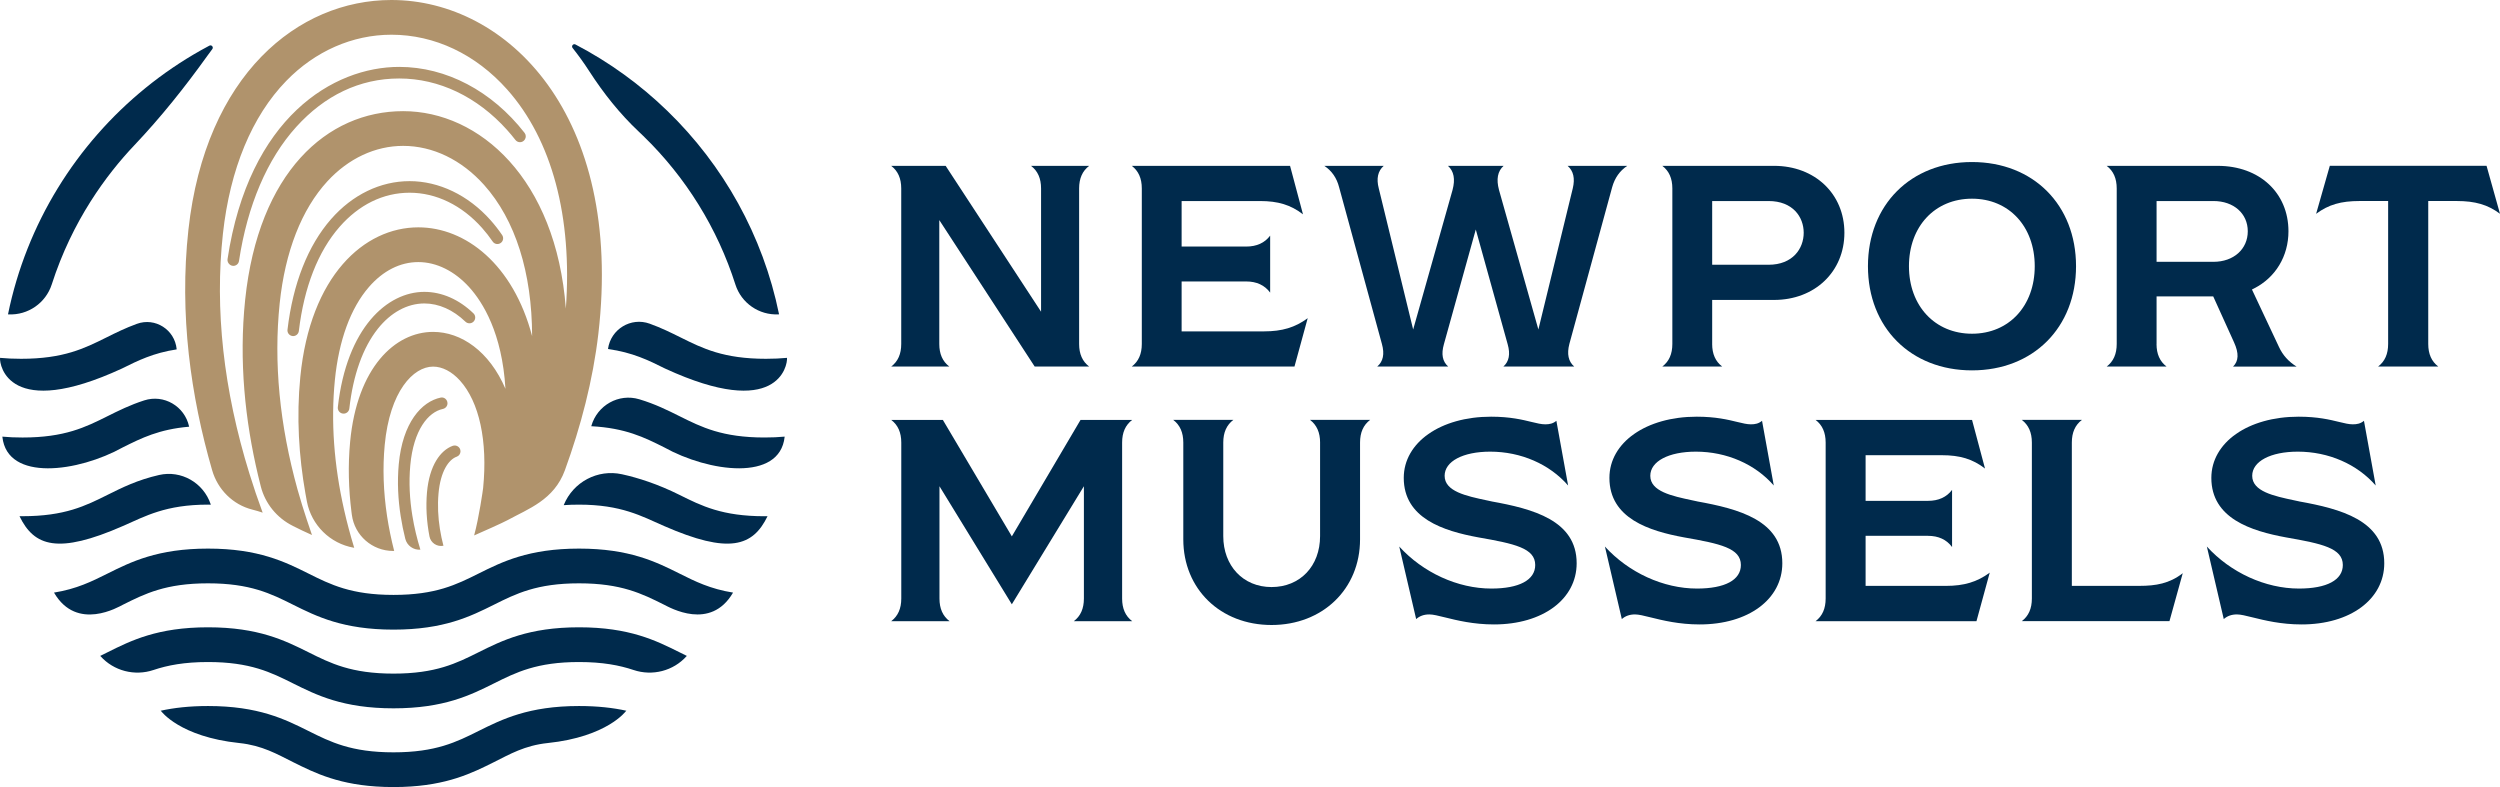
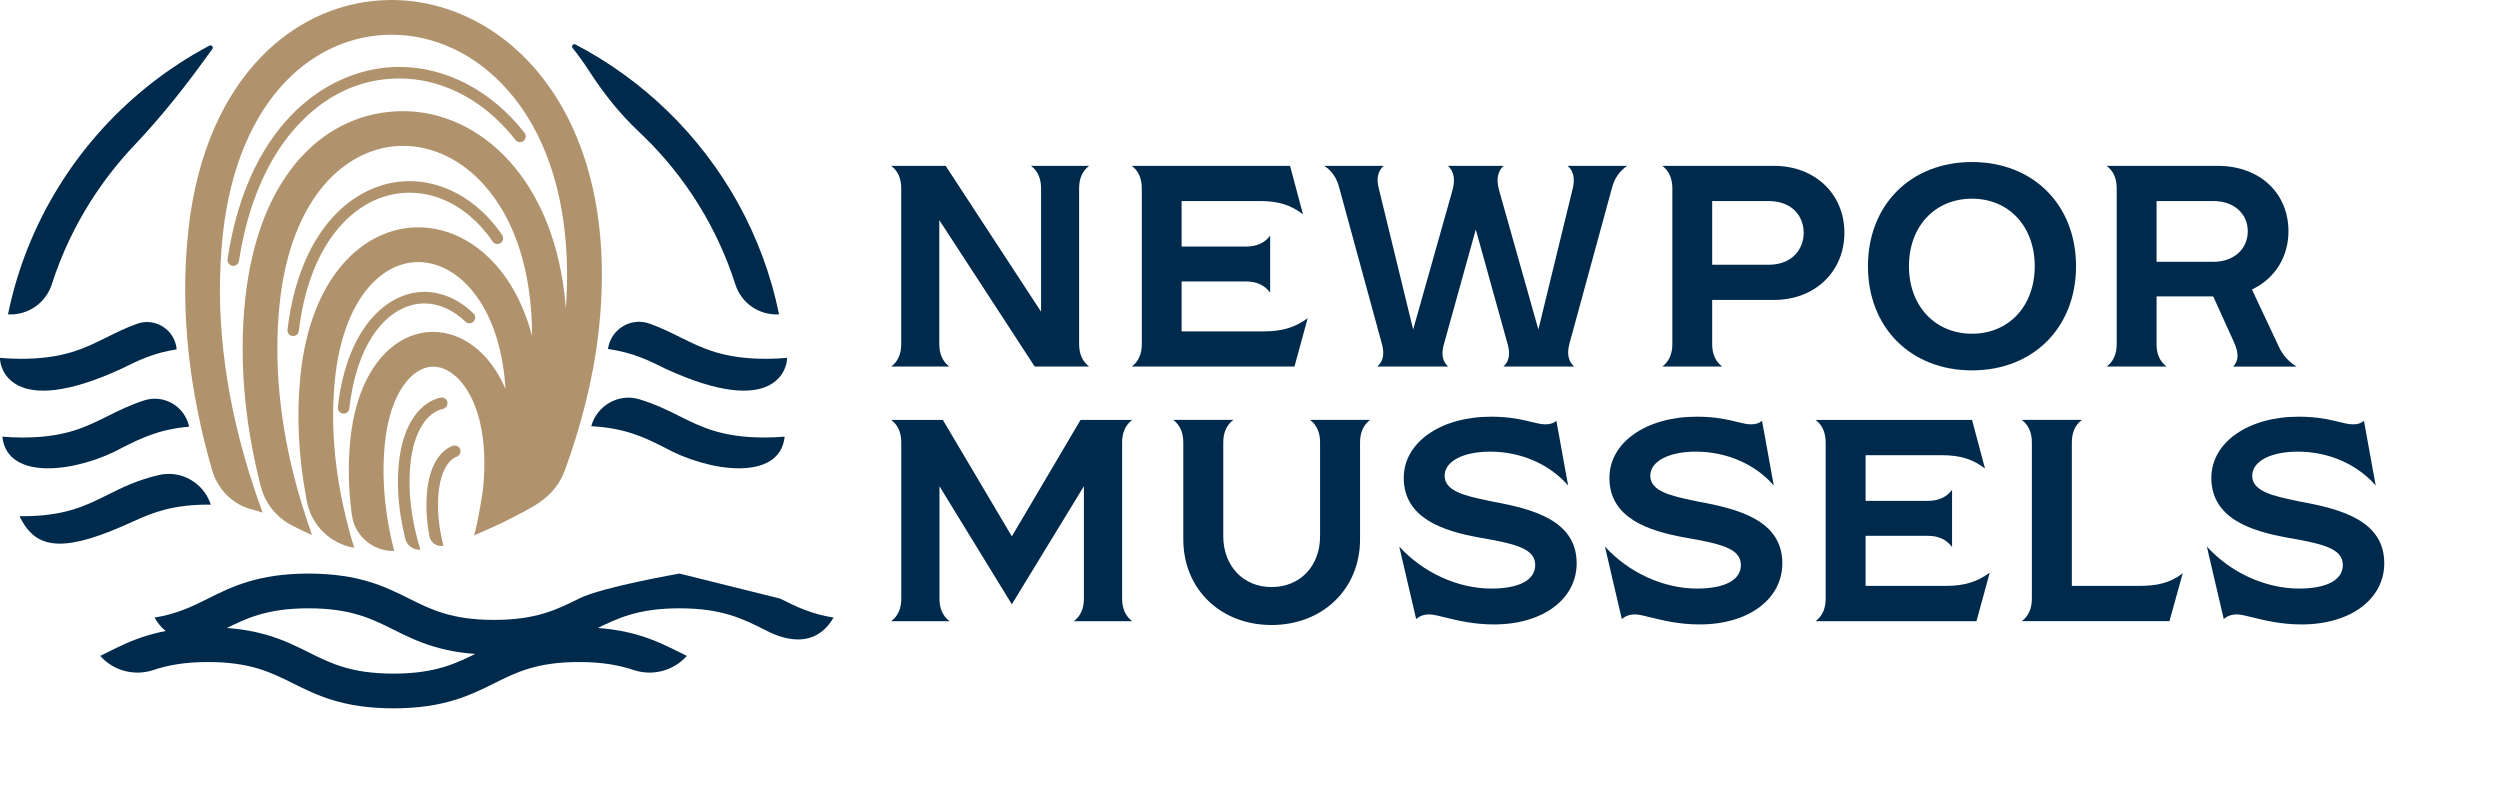
<svg xmlns="http://www.w3.org/2000/svg" id="Layer_2" data-name="Layer 2" viewBox="0 0 1620 510">
  <defs>
    <style>
      .cls-1 {
        fill: #b0936c;
      }

      .cls-2 {
        fill: #002a4c;
      }
    </style>
  </defs>
  <g id="Layer_1-2" data-name="Layer 1">
    <g>
      <g>
        <g>
          <path class="cls-2" d="M608.66,222.9v-80.28l61.82,94.91h35.29c-4.36-3.31-6.5-8.14-6.5-14.63v-100.79c0-6.49,2.13-11.32,6.5-14.63h-37.66c4.36,3.31,6.5,8.14,6.5,14.63v79.88l-61.82-94.51h-35.29c4.36,3.31,6.5,8.14,6.5,14.63v100.79c0,6.49-2.13,11.32-6.5,14.63h37.66c-4.36-3.31-6.5-8.14-6.5-14.63Z" />
          <path class="cls-2" d="M765.69,214.73v-32.35h41.81c6.8,0,12.02,2.43,15.56,7.23v-36.92c-3.52,4.7-8.74,7.08-15.56,7.08h-41.81v-29.5h50.74c11.76,0,19.93,2.46,27.91,8.62l-8.38-31.42h-102.57c4.36,3.31,6.5,8.14,6.5,14.63v100.79c0,6.49-2.13,11.32-6.5,14.63h105.43l8.57-31.34c-8.15,6.03-16.63,8.55-28.29,8.55h-53.4Z" />
          <path class="cls-2" d="M1016.94,222.9l27.74-101.58c1.68-6.02,4.89-10.59,9.76-13.85h-38.64c3.8,3.29,4.9,8.11,3.35,14.61l-22.28,91.44-25.52-90.43c-1.86-6.98-.89-12.13,2.98-15.62h-36.06c3.87,3.49,4.84,8.63,2.99,15.6l-25.53,90.45-22.28-91.43c-1.67-6.39-.59-11.29,3.2-14.61h-38.48c4.89,3.27,8.04,7.85,9.58,13.87l27.73,101.53c1.82,6.52.82,11.36-3.05,14.65h46.01c-3.72-3.27-4.63-8.05-2.79-14.48l20.66-74.34,20.66,74.35c1.83,6.42.92,11.2-2.8,14.47h45.93c-3.79-3.3-4.83-8.12-3.16-14.63Z" />
          <path class="cls-2" d="M1109.49,222.9v-28.54h40.1c26.41,0,45.58-18.31,45.58-43.54s-19.17-43.35-45.58-43.35h-72.41c4.36,3.31,6.5,8.14,6.5,14.63v100.79c0,6.49-2.13,11.32-6.5,14.63h38.8c-4.36-3.31-6.5-8.14-6.5-14.63ZM1109.49,130.27h36.5c15.76,0,22.81,10.32,22.81,20.55s-7.05,20.74-22.81,20.74h-36.5v-41.29Z" />
          <path class="cls-2" d="M1277.85,240c39.7,0,67.42-27.76,67.42-67.5s-27.72-67.5-67.42-67.5-67.42,27.76-67.42,67.5,27.72,67.5,67.42,67.5ZM1277.85,128.75c23.94,0,40.66,17.99,40.66,43.75s-16.72,43.75-40.66,43.75-40.85-17.99-40.85-43.75,16.8-43.75,40.85-43.75Z" />
          <path class="cls-2" d="M1397.46,222.9v-30.82h36.71l13.51,29.81c3.19,7.02,3.01,12.1-.65,15.65h41.14c-5.14-3.17-8.95-7.41-11.37-12.65l-17.54-37.29,1.33-.67c13.98-7.09,22.33-20.94,22.33-37.05,0-24.96-18.82-42.4-45.77-42.4h-72.02c4.36,3.31,6.5,8.14,6.5,14.63v100.79c0,6.49-2.13,11.32-6.5,14.63h38.8c-4.36-3.31-6.5-8.14-6.5-14.63ZM1397.46,130.27h36.86c13.09,0,22.24,8.06,22.24,19.6s-9.14,19.79-22.24,19.79h-36.86v-39.39Z" />
-           <path class="cls-2" d="M1509.71,107.47l-8.87,31.09c8.07-6,16.12-8.3,28.23-8.3h18.44v92.63c0,6.49-2.13,11.32-6.5,14.63h38.99c-4.36-3.31-6.5-8.14-6.5-14.63v-92.63h18.44c11.96,0,20.17,2.36,28.05,8.27l-8.7-31.07h-101.59Z" />
        </g>
        <g>
          <path class="cls-2" d="M577.5,272.1c4.38,3.32,6.53,8.16,6.53,14.68v101.07c0,6.51-2.14,11.35-6.53,14.67h37.81c-4.38-3.32-6.53-8.16-6.53-14.67v-72.76l46.89,76.49,46.7-76.51v72.78c0,6.51-2.14,11.35-6.52,14.67h37.81c-4.38-3.32-6.52-8.16-6.52-14.67v-101.07c0-6.51,2.14-11.35,6.53-14.68h-33.47l-44.52,75.47-44.71-75.47h-33.47Z" />
          <path class="cls-2" d="M855.41,286.77v60.64c0,19.43-12.93,33-31.46,33s-31.27-13.88-31.27-33v-60.64c0-6.51,2.14-11.35,6.53-14.68h-38.96c4.38,3.32,6.53,8.16,6.53,14.68v62.74c0,32.15,24.04,55.49,57.17,55.49s57.36-23.33,57.36-55.49v-62.74c0-6.51,2.14-11.35,6.53-14.68h-38.95c4.38,3.32,6.53,8.16,6.53,14.68Z" />
          <path class="cls-2" d="M966.54,324.9l-3.03-.65c-13.47-2.86-27.39-5.82-27.39-15.93,0-9.36,11.88-15.65,29.55-15.65,19.94,0,38.47,8.13,50.47,21.94l-7.61-41.93c-2.21,1.84-4.49,2.28-7.23,2.28-2.55,0-5.33-.68-8.85-1.54-5.88-1.44-13.94-3.41-26.22-3.41-32.79,0-56.6,16.68-56.6,39.66,0,26.27,25.81,34.4,48.3,38.54,23.56,4.12,36.89,6.98,36.89,17.91,0,9.7-10.35,15.26-28.41,15.26-21.82,0-44.33-10.35-59.7-27.23l10.96,47.01c2.23-2,5.09-3.02,8.53-3.02,2.41,0,5.81.84,10.1,1.91,7.79,1.93,18.47,4.58,31.82,4.58,31.53,0,53.55-16.31,53.55-39.66,0-27.81-28.47-35.26-55.15-40.06Z" />
          <path class="cls-2" d="M1099.81,324.9l-3.03-.65c-13.47-2.86-27.39-5.82-27.39-15.93,0-9.36,11.87-15.65,29.55-15.65,19.94,0,38.48,8.13,50.47,21.94l-7.61-41.93c-2.21,1.84-4.49,2.28-7.23,2.28-2.55,0-5.33-.68-8.85-1.54-5.88-1.44-13.94-3.41-26.22-3.41-32.79,0-56.6,16.68-56.6,39.66,0,26.27,25.81,34.4,48.3,38.54,23.56,4.12,36.89,6.98,36.89,17.91,0,9.7-10.35,15.26-28.41,15.26-21.82,0-44.33-10.35-59.7-27.23l10.96,47.01c2.23-2,5.09-3.02,8.53-3.02,2.41,0,5.81.84,10.1,1.91,7.79,1.93,18.47,4.58,31.82,4.58,31.53,0,53.55-16.31,53.55-39.66,0-27.81-28.47-35.26-55.15-40.06Z" />
          <path class="cls-2" d="M1208.91,379.65v-32.43h40.41c6.83,0,12.06,2.44,15.62,7.26v-37.04c-3.54,4.72-8.77,7.11-15.62,7.11h-40.41v-29.58h49.37c11.8,0,20,2.47,28.01,8.65l-8.41-31.52h-101.39c4.38,3.32,6.53,8.16,6.53,14.68v101.07c0,6.51-2.14,11.35-6.53,14.67h104.26l8.6-31.45c-8.18,6.06-16.69,8.58-28.39,8.58h-52.04Z" />
          <path class="cls-2" d="M1342.55,379.65v-92.88c0-6.51,2.14-11.35,6.53-14.68h-38.96c4.38,3.32,6.53,8.16,6.53,14.68v101.07c0,6.51-2.14,11.35-6.53,14.67h95.69l8.62-31.08c-8.59,6.73-17.53,8.21-28.04,8.21h-43.84Z" />
          <path class="cls-2" d="M1489.85,324.9l-3.03-.65c-13.47-2.86-27.39-5.82-27.39-15.93,0-9.36,11.88-15.65,29.55-15.65,19.94,0,38.48,8.13,50.47,21.94l-7.61-41.93c-2.21,1.84-4.49,2.28-7.23,2.28-2.55,0-5.33-.68-8.85-1.54-5.88-1.44-13.94-3.41-26.22-3.41-32.79,0-56.59,16.68-56.59,39.66,0,26.27,25.81,34.39,48.3,38.54,23.56,4.12,36.9,6.98,36.9,17.91,0,9.7-10.35,15.26-28.41,15.26-21.82,0-44.33-10.35-59.7-27.23l10.96,47.01c2.23-2,5.09-3.02,8.53-3.02,2.41,0,5.81.84,10.1,1.91,7.79,1.93,18.47,4.58,31.82,4.58,31.53,0,53.55-16.31,53.55-39.66,0-27.81-28.47-35.26-55.15-40.06Z" />
        </g>
      </g>
      <g>
-         <path class="cls-2" d="M405.93,460.56c-.1.07-.19.15-.3.21,0,0-12.04,16.67-50.73,20.72-14.9,1.56-24.57,7.26-34.77,12.35-14.23,7.1-30.26,15.09-59.1,16.07-1.95.08-3.94.11-6.01.11h-.03c-2.07,0-4.06-.03-6.02-.11-28.85-.98-44.86-8.97-59.1-16.07-10.2-5.09-19.88-10.79-34.77-12.35-38.69-4.05-50.73-20.72-50.73-20.72-.1-.06-.19-.14-.3-.21,8.55-1.88,18.57-3.06,30.72-3.06,32.7,0,49.92,8.61,65.13,16.19,14.23,7.11,27.67,13.82,55.08,13.82s40.85-6.71,55.08-13.82c15.21-7.57,32.43-16.19,65.13-16.19,12.15,0,22.17,1.18,30.72,3.06Z" />
        <path class="cls-2" d="M440.34,422.68c-15.19-7.57-32.42-16.19-65.13-16.19s-49.92,8.61-65.13,16.19c-14.24,7.11-27.68,13.82-55.08,13.82s-40.85-6.71-55.07-13.82c-15.21-7.57-32.43-16.19-65.13-16.19s-49.94,8.61-65.13,16.19c-1.57.78-3.13,1.57-4.71,2.34l.16.18c8.59,9.58,22.14,13.06,34.34,8.96,9.15-3.08,20.08-5.16,35.34-5.16,27.39,0,40.85,6.72,55.08,13.83,15.19,7.57,32.42,16.17,65.12,16.17s49.94-8.6,65.13-16.17c14.24-7.11,27.69-13.83,55.08-13.83,15.26,0,26.2,2.09,35.35,5.16,12.2,4.1,25.75.62,34.35-8.96.05-.06.11-.12.16-.18-1.59-.77-3.15-1.56-4.72-2.34Z" />
-         <path class="cls-2" d="M440.34,371.68c-15.19-7.57-32.42-16.19-65.13-16.19s-49.92,8.61-65.13,16.19c-14.24,7.11-27.68,13.82-55.08,13.82s-40.85-6.71-55.07-13.82c-15.21-7.57-32.43-16.19-65.13-16.19s-49.94,8.61-65.13,16.19c-10.17,5.07-19.94,9.95-34.67,12.32l.12.21c14.77,25.12,41.84,9,44.59,7.62,14.23-7.11,27.67-13.83,55.08-13.83s40.85,6.72,55.08,13.83c15.19,7.57,32.42,16.17,65.12,16.17s49.94-8.6,65.13-16.17c14.24-7.11,27.69-13.83,55.08-13.83s40.85,6.72,55.08,13.83c3.83,1.91,30.09,17.05,44.61-7.62.04-.07.08-.14.12-.21-14.75-2.37-24.51-7.23-34.68-12.32Z" />
+         <path class="cls-2" d="M440.34,371.68s-49.92,8.61-65.13,16.19c-14.24,7.11-27.68,13.82-55.08,13.82s-40.85-6.71-55.07-13.82c-15.21-7.57-32.43-16.19-65.13-16.19s-49.94,8.61-65.13,16.19c-10.17,5.07-19.94,9.95-34.67,12.32l.12.21c14.77,25.12,41.84,9,44.59,7.62,14.23-7.11,27.67-13.83,55.08-13.83s40.85,6.72,55.08,13.83c15.19,7.57,32.42,16.17,65.12,16.17s49.94-8.6,65.13-16.17c14.24-7.11,27.69-13.83,55.08-13.83s40.85,6.72,55.08,13.83c3.83,1.91,30.09,17.05,44.61-7.62.04-.07.08-.14.12-.21-14.75-2.37-24.51-7.23-34.68-12.32Z" />
        <path class="cls-2" d="M136.6,327.02c-.6-.02-1.2-.02-1.81-.02-27.41,0-40.5,7.44-55.08,13.83-42.17,18.47-57.57,13.31-67.08-6.35.63.02,1.27.02,1.93.02,27.41,0,40.86-6.71,55.1-13.82,9.34-4.66,19.45-9.7,33.44-12.89,14.32-3.27,28.75,5.02,33.42,18.95.03.09.06.18.09.27Z" />
-         <path class="cls-2" d="M497.37,334.49c-9.51,19.65-24.92,24.81-67.08,6.35-14.58-6.39-27.68-13.83-55.08-13.83-3.53,0-6.83.11-9.93.33.03-.07.06-.13.08-.2,6.11-14.86,21.97-23.27,37.67-19.82,10.47,2.3,23.22,6.35,37.31,13.38,14.24,7.11,27.69,13.82,55.1,13.82.66,0,1.31,0,1.94-.02Z" />
        <path class="cls-2" d="M122.51,276.28l.05.22c-19.53,1.68-30.9,7.38-42.84,13.33-29,16.17-74.97,22.43-78.17-6.67l-.03-.22c3.99.38,8.31.57,13.07.57,27.39,0,40.85-6.71,55.08-13.82,7.04-3.51,14.51-7.24,23.76-10.23,12.74-4.13,26.18,3.74,29.08,16.82Z" />
        <path class="cls-2" d="M508.47,282.93l-.03.22c-3.19,29.1-49.17,22.85-78.17,6.67-12.78-6.39-24.93-12.45-47.13-13.63.02-.07.04-.15.06-.22,3.83-13.36,17.72-21.24,31.04-17.25,10.34,3.1,18.46,7.16,26.08,10.96,14.24,7.11,27.69,13.82,55.08,13.82,4.76,0,9.08-.19,13.07-.57Z" />
        <path class="cls-2" d="M114.46,226.17l.02.23c-15.16,2.32-25.11,7.26-35.48,12.42C5.9,272.54-.43,236.84.02,231.89c4.14.39,8.64.61,13.61.61,27.5,0,41.01-6.71,55.31-13.82,6-2.99,12.32-6.13,19.78-8.84,11.85-4.31,24.49,3.78,25.75,16.33Z" />
        <path class="cls-2" d="M430.97,238.82c-10.69-5.32-20.96-10.43-36.99-12.65,0-.03,0-.07.01-.1,1.79-12.77,14.85-20.71,26.98-16.34,7.59,2.74,14.01,5.93,20.1,8.95,14.3,7.11,27.8,13.82,55.29,13.82,4.98,0,9.48-.22,13.62-.61.43,4.95-5.9,40.65-79.01,6.93Z" />
        <path class="cls-2" d="M129.93,32.72c1.9-1.07,3.82-2.12,5.75-3.14,1.42-.76,2.87.96,1.89,2.24-1.07,1.41-2.13,2.83-3.16,4.28-14.57,20.33-30.16,39.89-47.37,58.04-17.98,18.97-40.21,48.79-53.5,90.15-3.87,12.04-15.39,20.05-28.02,19.43-.13,0-.25-.01-.34-.02,12.02-58.85,44.31-110.33,89.25-146.81,11.1-9.02,22.96-17.1,35.51-24.17Z" />
        <path class="cls-2" d="M504.82,203.69c-.11,0-.23.02-.37.02-12.57.65-24.08-7.31-27.9-19.3-11.55-36.24-31.97-69.41-59.7-96.31-.92-.89-1.84-1.77-2.77-2.65-12.42-11.67-23.05-25.07-32.29-39.39-3.36-5.2-6.94-10.19-10.75-14.97-1.01-1.27.42-3.03,1.86-2.27,21.95,11.46,42.02,26.03,59.63,43.12,36.09,35,61.86,80.58,72.3,131.75Z" />
        <path class="cls-1" d="M253.64,0c-60.45,0-120.5,48.38-131.55,148.88-6.03,54.83,1.53,107.9,15.33,155.66l.07.23c3.6,12.45,13.41,22.26,25.97,25.44,2.37.6,4.6,1.27,6.74,1.99-3.14-8.52-6.02-16.99-8.61-25.41-16.77-54.18-22.53-106.35-17.13-155.45,4.61-41.81,18.78-76.02,41.03-98.91,18.75-19.31,42.96-29.93,68.16-29.93,27.98,0,54.6,12.6,75,35.51,29.06,32.64,42.36,82.68,38.01,141.96-6.3-84.11-56.03-127.94-105.42-127.94s-93.77,39.72-102.38,122.22c-4.13,39.69-.05,78.26,8.35,113.72.58,2.44,1.17,4.86,1.79,7.27,2.84,11.11,10.45,20.39,20.71,25.52l.15.08c3.89,1.94,7.91,3.95,12.3,5.85-.17-.45-5.79-16.6-9.36-29.48-11.66-42-15.54-82.46-11.57-120.62,3.51-33.6,14.21-60.96,30.95-79.14,13.61-14.78,31.02-22.92,49.05-22.92,19.2,0,37.82,8.99,52.44,25.29,20.34,22.71,31.07,56.88,31.14,98-12.23-46.44-43.07-70.5-73.74-70.5-35.15,0-70.05,31.49-76.47,96.92-2.57,26.06-.92,51.51,3.3,75.45.31,1.79.64,3.58.98,5.36,2.94,15.25,15.03,27.19,30.33,29.87.11.02.21.04.32.06-2.53-8.26-4.72-16.46-6.55-24.57-6.6-29.16-8.63-57.29-6-83.97,2.55-25.82,10.17-46.73,22.08-60.45,9.18-10.57,20.24-16.16,32.01-16.16s23.55,5.82,33.09,16.4c8.61,9.54,21.23,29.51,23.37,65.73-10.44-24.36-28.71-36.89-46.89-36.89-24.71,0-49.25,23.15-53.76,71.21-1.47,15.54-.97,30.8.86,45.39.08.64.16,1.29.25,1.93,1.77,13.41,13.23,23.41,26.75,23.42h.26s.42,0,.42,0c-1.95-7.62-3.48-15.15-4.61-22.56-2.4-15.91-2.92-31.32-1.53-46.08,3.28-34.91,18.55-50.81,31.37-50.81,5.94,0,12.11,3.19,17.37,9,12.57,13.89,18.06,39.3,15.04,69.69-.12,1.17-2.68,19.19-5.83,30.71,4.62-2,18.48-8.17,21.66-9.91,13.43-7.36,30.12-13.09,37.13-32.28h0c10.32-28.37,18.18-58.22,21.71-88.53C404.2,74.43,328.61,0,253.64,0ZM151.18,172.27c-.84,0-1.63-.29-2.3-.83-1.12-.91-1.63-2.23-1.44-3.51,13.91-91.96,68.63-124.58,111.25-124.58,30.45,0,60.07,15.59,81.25,42.77.95,1.22,1.02,2.92.19,4.23-.73,1.16-1.9,1.8-3.17,1.8-1.16,0-2.24-.53-2.96-1.45-1.73-2.23-3.55-4.4-5.4-6.46-19.31-21.53-44.13-33.38-69.9-33.38s-48.4,11.13-66.69,31.33c-18.84,20.79-31.68,50.85-37.14,86.92-.32,2.09-2.09,3.18-3.69,3.18ZM189.6,217.76c-2.05-.21-3.55-2.05-3.31-4.09,3.52-29.85,13.25-54.58,28.25-71.69,13.91-15.87,31.98-24.6,50.89-24.6s37.96,9,52.48,25.33c2.66,2.99,5.15,6.19,7.46,9.58,1.1,1.61.81,3.79-.71,5-.02.02-.04.03-.06.05-1.67,1.32-4.12.97-5.32-.79-2.14-3.12-4.43-6.07-6.88-8.82-13.1-14.74-29.78-22.85-46.97-22.85s-32.87,7.84-45.35,22.08c-13.98,15.95-23.08,39.23-26.42,67.51-.24,2.02-2.03,3.49-4.06,3.29h0ZM222.31,268.03c2.02.18,3.83-1.27,4.06-3.28,2.42-21.68,8.76-39.49,18.43-51.67,8.41-10.6,19.14-16.44,30.2-16.44,9.33,0,18.67,4.17,26.59,11.81,1.42,1.37,3.66,1.42,5.12.09h0c1.6-1.45,1.65-3.97.1-5.47-9.33-9.02-20.51-13.94-31.82-13.94-24,0-50.29,23.14-56.08,74.71-.24,2.1,1.29,3.99,3.39,4.18h0ZM289.97,261.31c0-2.32-2.11-4.15-4.38-3.68-12.41,2.58-24.74,16.24-27.2,43.24-1.05,11.6-.42,22.91,1.25,33.57.78,5.05,1.8,9.95,2.98,14.68,1.11,4.42,5.24,7.4,9.79,7.07h0c-2.13-6.92-3.98-14.36-5.23-22.18-1.68-10.32-2.33-21.27-1.32-32.46,2.09-23.02,11.65-34.54,21.1-36.55,1.74-.37,3.01-1.87,3.01-3.65v-.04ZM298.4,292.42c0-2.63-2.63-4.41-5.1-3.5-7.79,2.88-15.07,12.52-16.62,30.18-.4,4.65-.45,9.24-.21,13.73.27,5.09.92,10.03,1.83,14.78.8,4.17,4.88,6.87,9.05,6.04h0c-1.82-6.98-3.12-14.53-3.45-22.39-.15-3.77-.09-7.61.26-11.49,1.27-14.4,6.62-22.03,11.82-23.84,1.47-.51,2.43-1.94,2.43-3.5h0Z" />
      </g>
    </g>
  </g>
</svg>